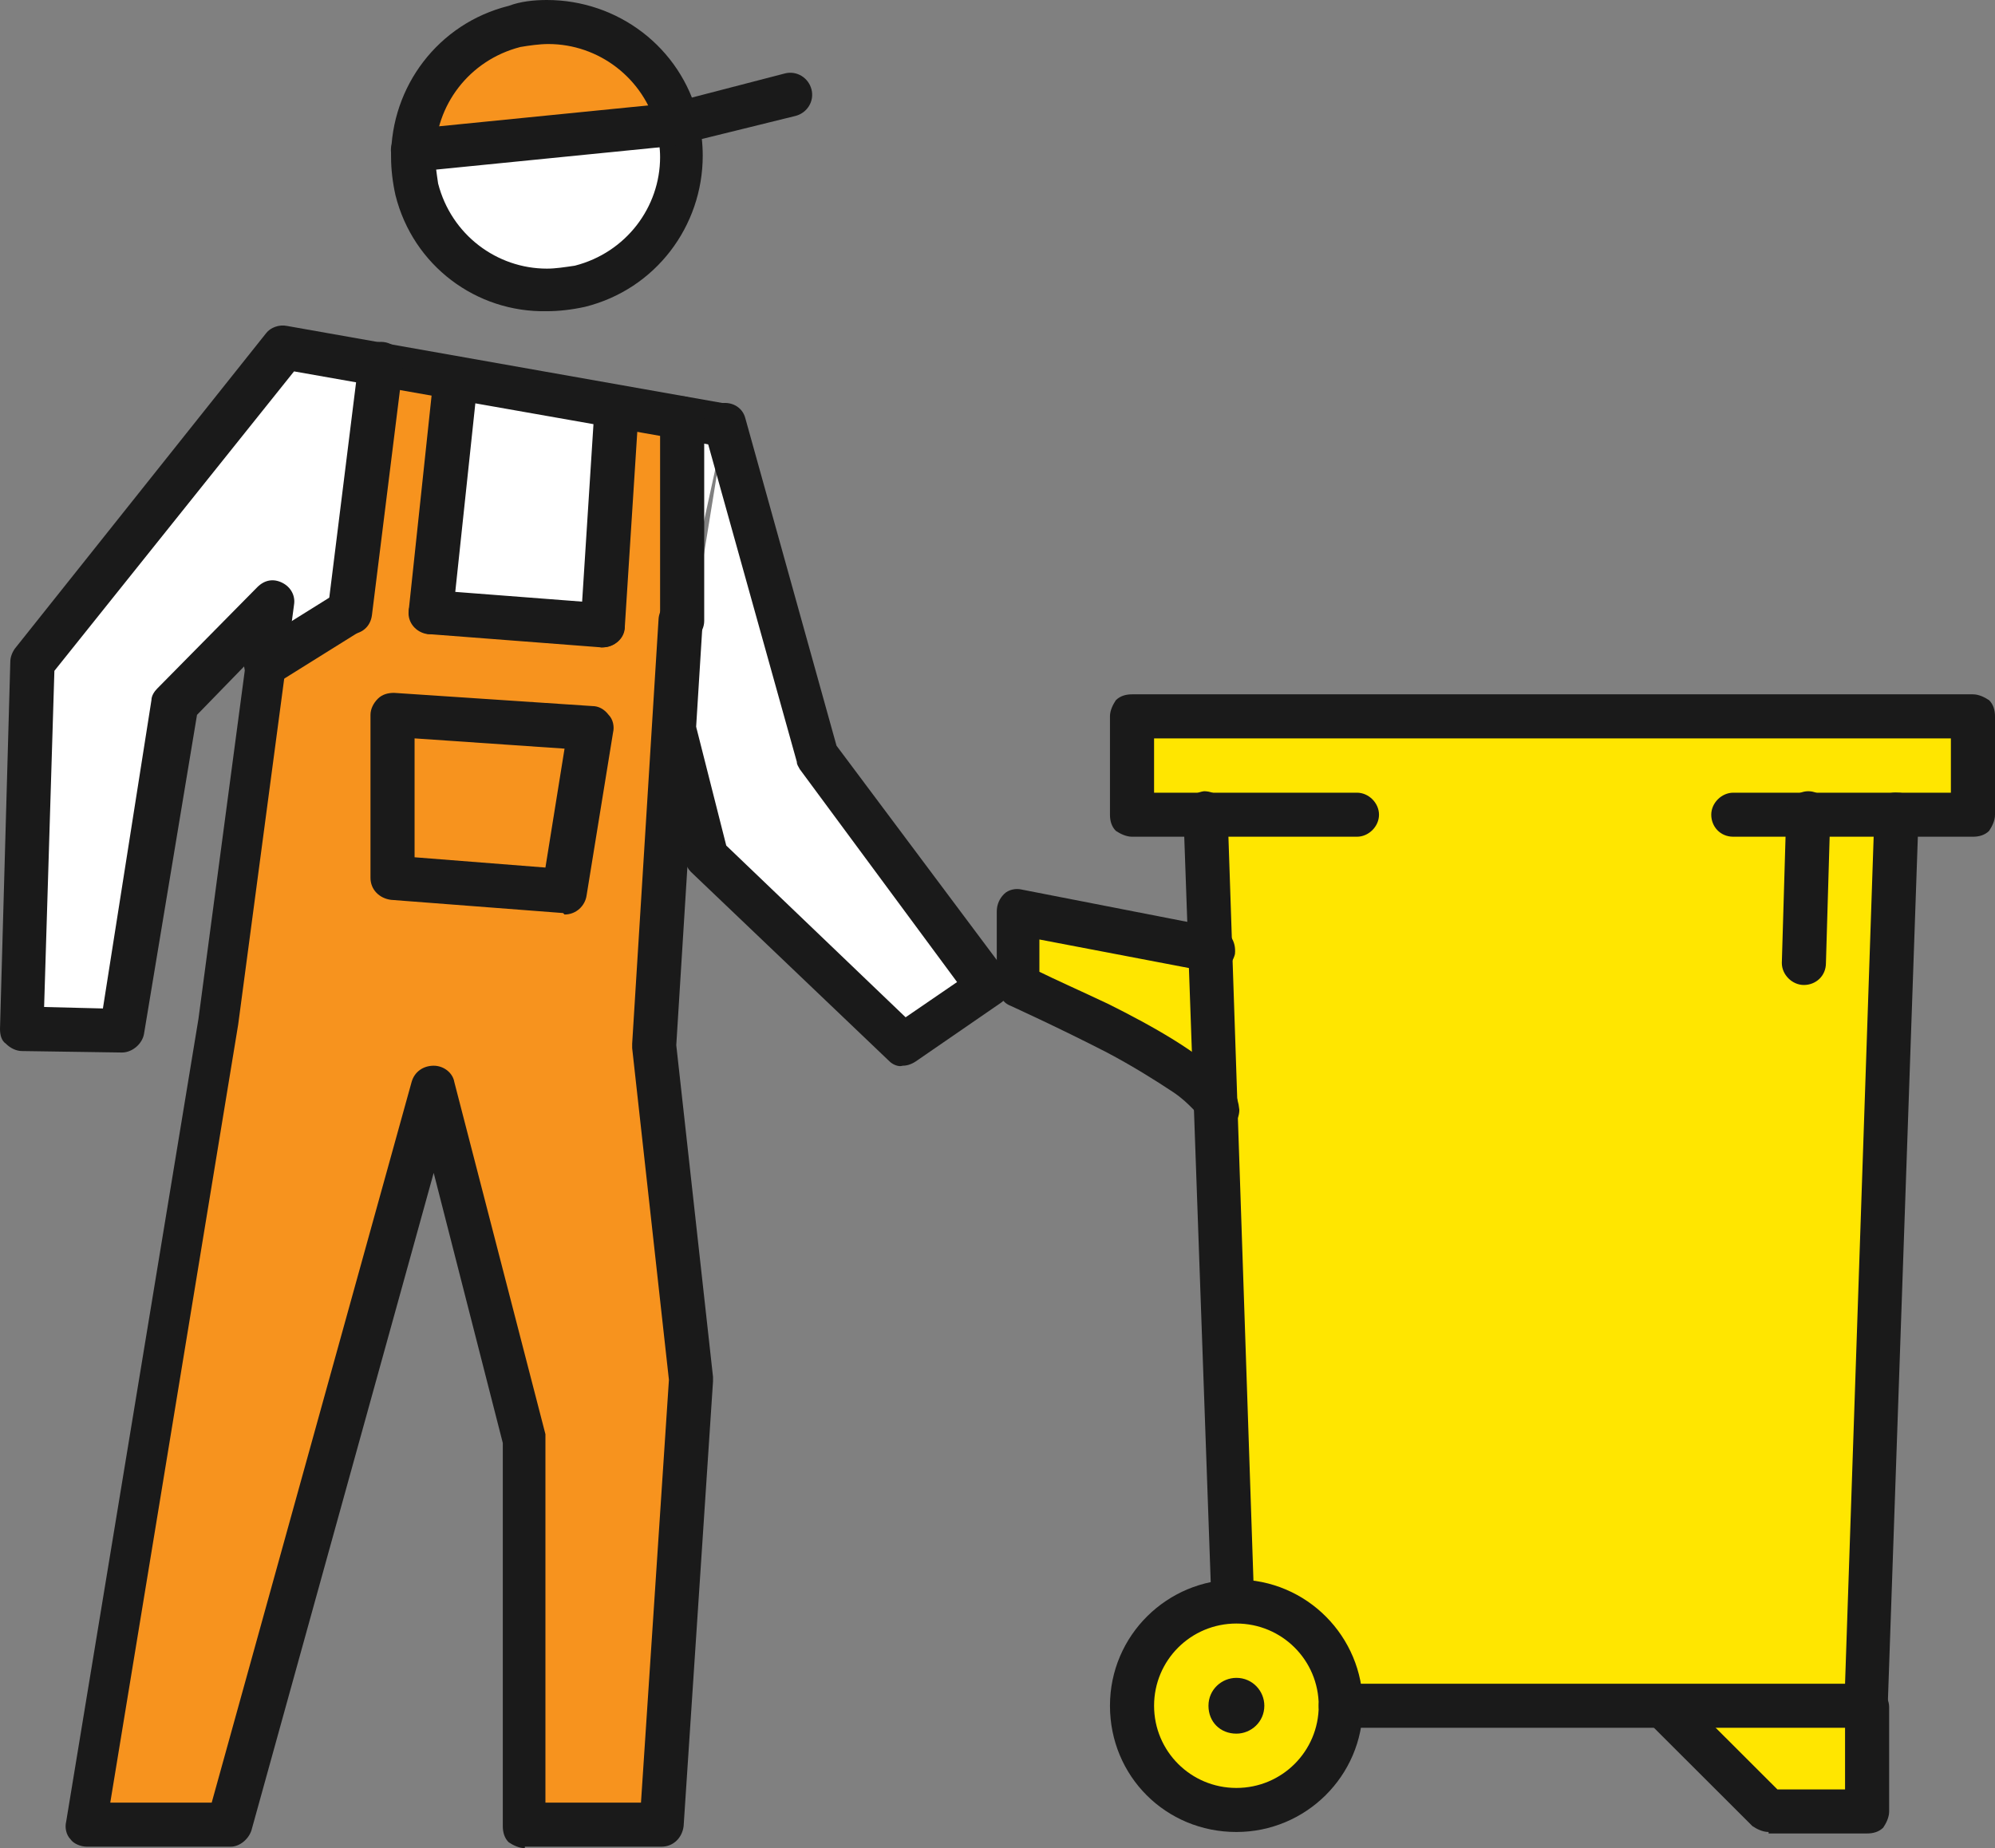
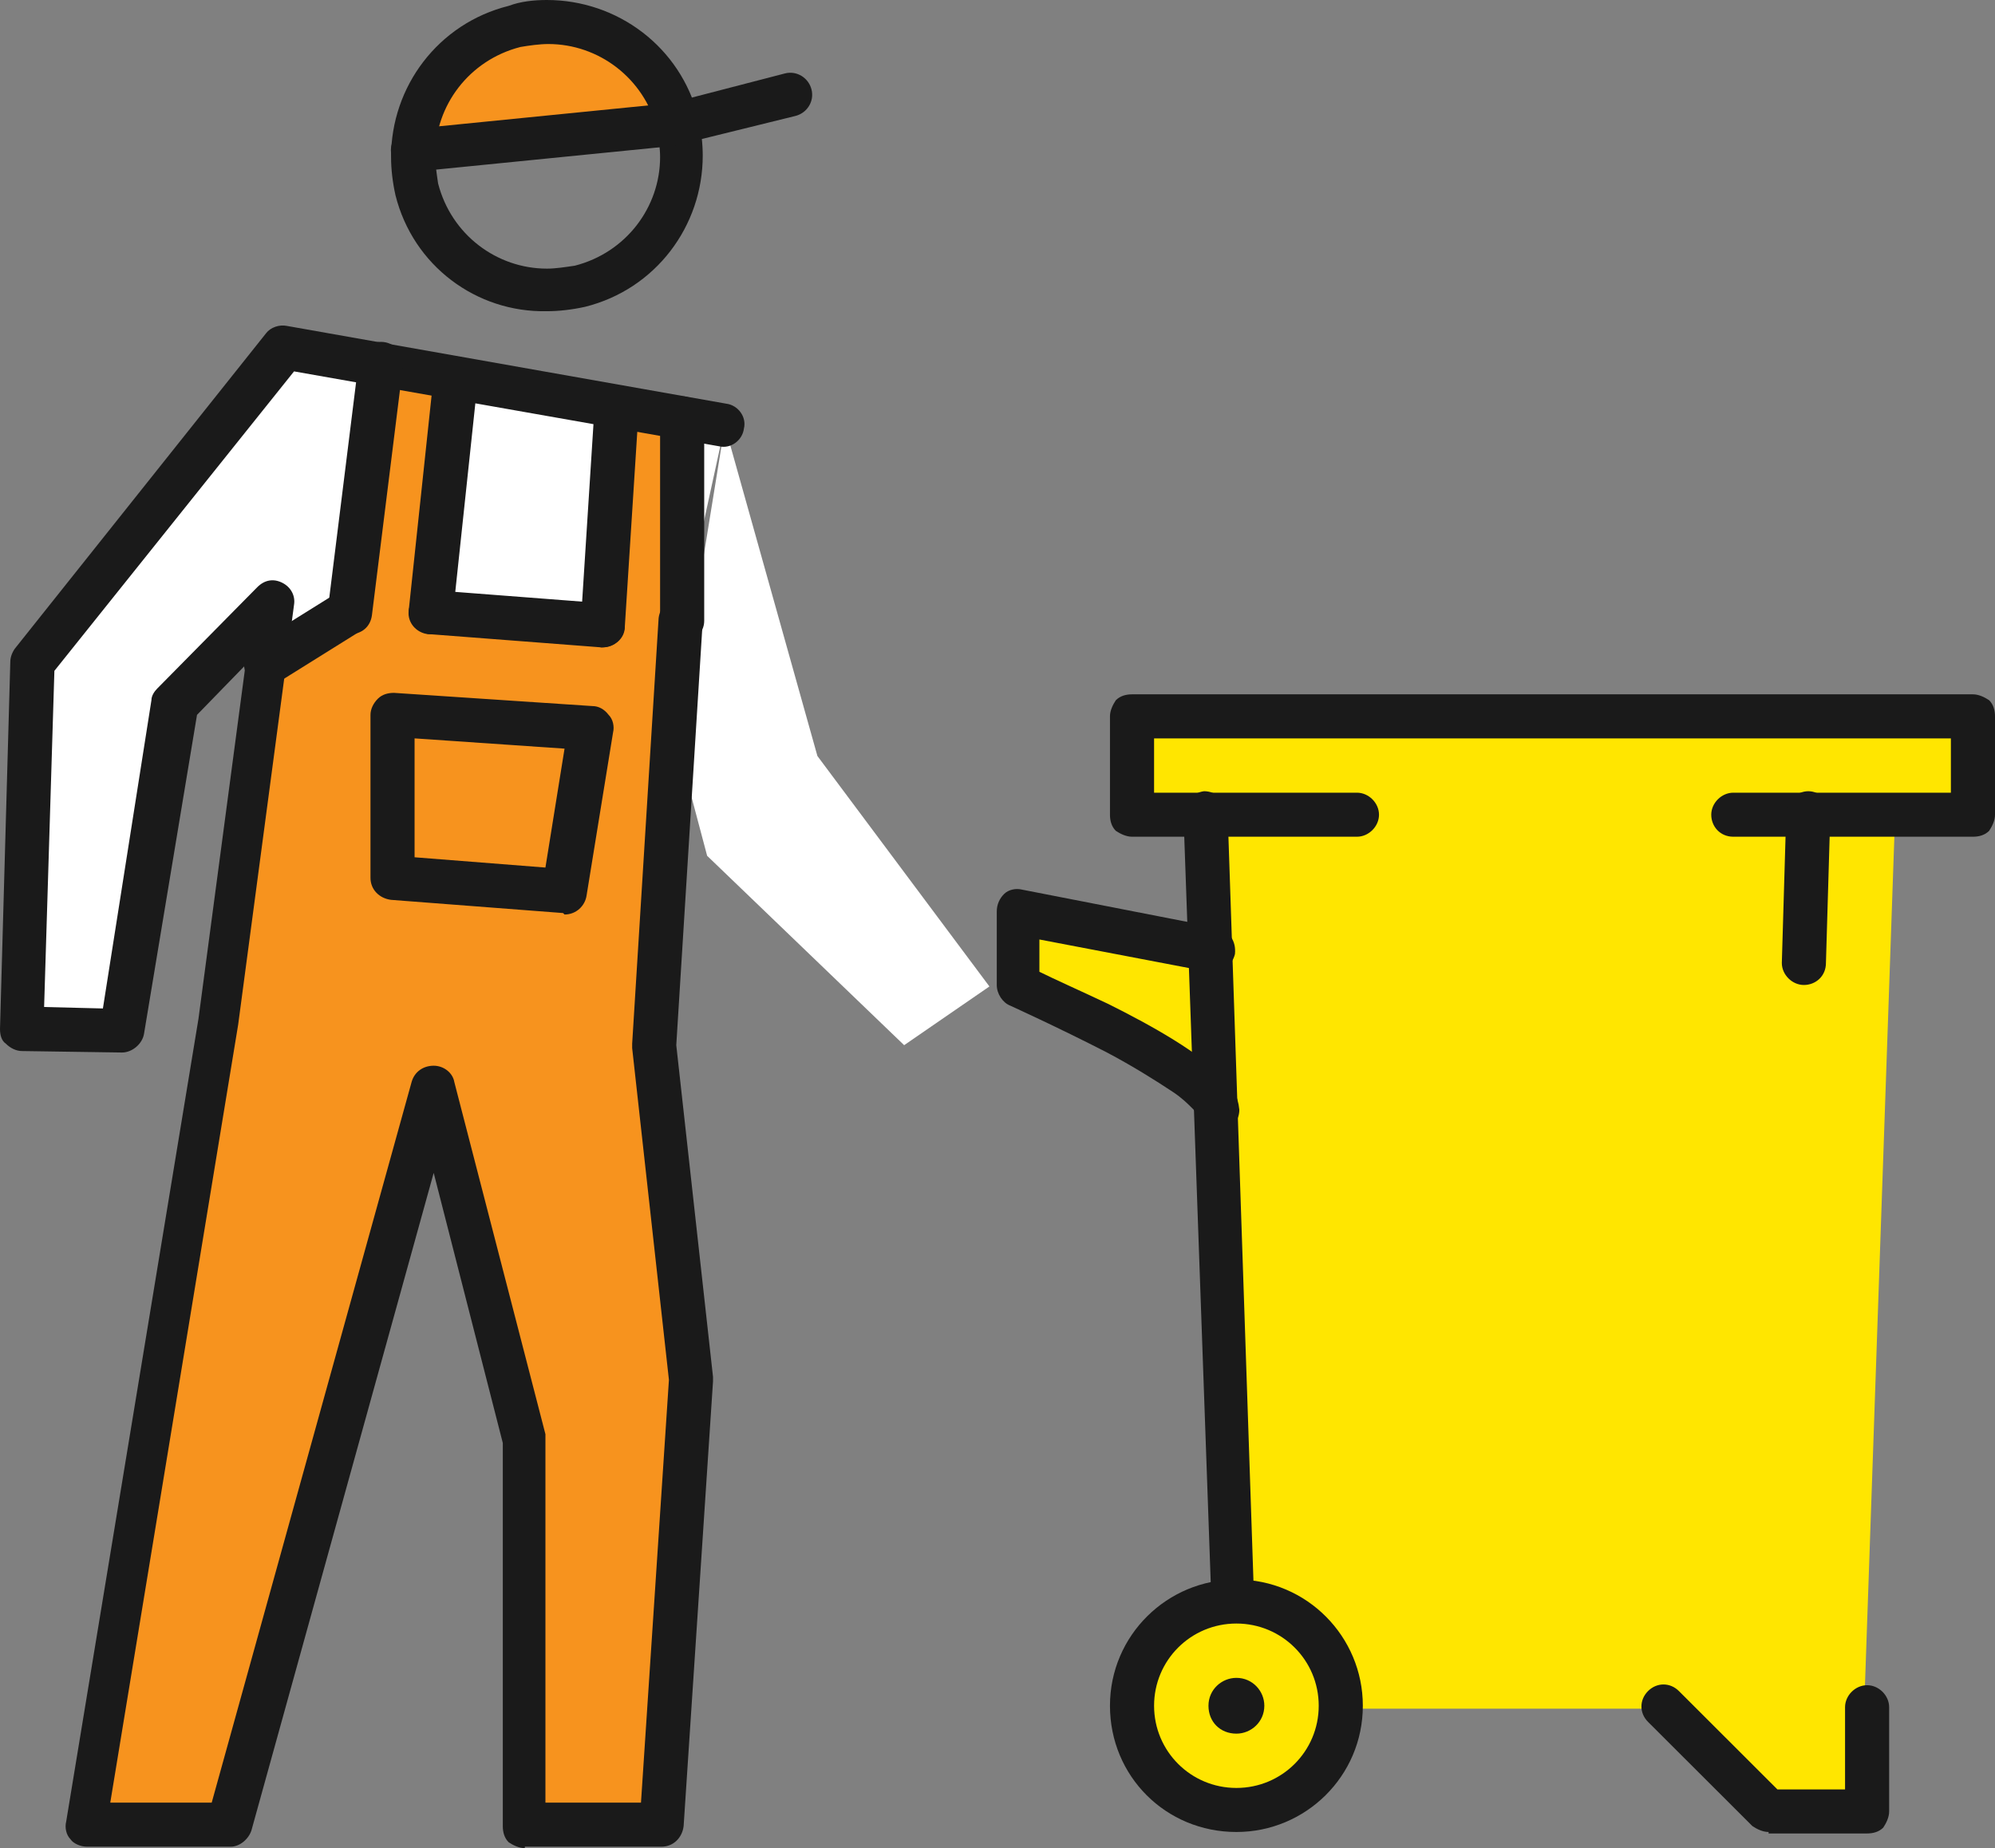
<svg xmlns="http://www.w3.org/2000/svg" width="136" height="126" viewBox="0 0 136 126" fill="none">
  <rect x="0" y="0" width="136" height="126" fill="#808080" stroke="none" />
  <path d="M77.17 48.838V55.544H82.181L82.682 64.951L69.353 62.349V67.353C69.353 67.353 82.883 73.158 82.883 75.76L82.983 75.359L83.985 109.386C80.177 109.487 77.07 112.689 77.07 116.492C77.07 120.395 80.277 123.598 84.186 123.598C88.094 123.598 91.301 120.395 91.301 116.492H113.25L120.366 123.598H127.08V116.492L129.185 55.744H134.196V49.038H77.17V48.838Z" fill="#FFE600" />
  <path d="M120.566 124.899C120.165 124.899 119.764 124.699 119.464 124.498L112.348 117.393C111.747 116.792 111.747 115.892 112.348 115.291C112.949 114.691 113.851 114.691 114.453 115.291L121.167 121.997H125.778V116.392C125.778 115.591 126.479 114.891 127.281 114.891C128.083 114.891 128.784 115.591 128.784 116.392V123.498C128.784 123.898 128.584 124.298 128.383 124.599C128.083 124.899 127.682 124.999 127.281 124.999H120.566V124.899Z" fill="#1A1A1A" />
  <path d="M82.582 109.187L80.678 55.544C80.678 54.743 81.279 54.043 82.081 53.943C82.883 53.943 83.584 54.543 83.685 55.344L85.489 108.987C85.489 109.787 84.887 110.488 84.085 110.588C83.284 110.688 82.582 110.087 82.582 109.187Z" fill="#1A1A1A" />
-   <path d="M91.402 117.793C90.6 117.793 89.898 117.093 89.898 116.292C89.898 115.492 90.6 114.791 91.402 114.791H125.778L127.782 55.444C127.782 54.643 128.484 53.943 129.386 54.043C130.187 54.043 130.889 54.743 130.789 55.644L128.684 116.392C128.684 117.193 127.982 117.793 127.181 117.793H91.402V117.793Z" fill="#1A1A1A" />
  <path d="M116.657 55.544C116.657 54.743 117.359 54.043 118.161 54.043H132.993V50.34H78.674V54.043H92.504C93.306 54.043 94.007 54.743 94.007 55.544C94.007 56.345 93.306 57.045 92.504 57.045H77.17C76.769 57.045 76.368 56.845 76.068 56.645C75.767 56.345 75.667 55.944 75.667 55.544V48.839C75.667 48.438 75.867 48.038 76.068 47.738C76.368 47.438 76.769 47.337 77.17 47.337H134.497C134.898 47.337 135.299 47.538 135.599 47.738C135.9 48.038 136 48.438 136 48.839V55.544C136 55.944 135.8 56.345 135.599 56.645C135.299 56.945 134.898 57.045 134.497 57.045H118.161C117.259 57.045 116.657 56.345 116.657 55.544Z" fill="#1A1A1A" />
  <path d="M75.667 116.292C75.667 111.488 79.576 107.685 84.286 107.685C89.097 107.685 92.905 111.588 92.905 116.292C92.905 121.096 88.996 124.899 84.286 124.899C79.475 124.899 75.667 121.096 75.667 116.292ZM78.674 116.292C78.674 119.394 81.179 121.896 84.286 121.896C87.393 121.896 89.898 119.394 89.898 116.292C89.898 113.189 87.393 110.687 84.286 110.687C81.179 110.687 78.674 113.189 78.674 116.292Z" fill="#1A1A1A" />
  <path d="M82.382 116.292C82.382 115.191 83.284 114.391 84.286 114.391C85.388 114.391 86.19 115.291 86.19 116.292C86.19 117.393 85.288 118.194 84.286 118.194C83.184 118.194 82.382 117.393 82.382 116.292ZM84.687 116.292H85.288H84.186V115.191V116.292H84.687Z" fill="#1A1A1A" />
  <path d="M122.971 67.153C122.17 67.153 121.468 66.453 121.468 65.652L121.769 55.444C121.769 54.643 122.47 53.943 123.272 53.943C124.074 53.943 124.775 54.643 124.775 55.444L124.475 65.652C124.475 66.553 123.773 67.153 122.971 67.153Z" fill="#1A1A1A" />
  <path d="M81.48 75.86C81.48 75.76 81.38 75.66 81.279 75.56C80.979 75.26 80.578 74.859 79.977 74.459C78.774 73.658 77.17 72.657 75.466 71.757C72.159 70.055 68.852 68.554 68.852 68.554C68.351 68.354 67.95 67.754 67.95 67.153V62.149C67.95 61.649 68.15 61.248 68.451 60.948C68.752 60.648 69.253 60.548 69.654 60.648L82.983 63.25C83.785 63.45 84.286 64.151 84.186 65.051C83.985 65.852 83.284 66.352 82.382 66.252L70.856 64.051V66.252C71.859 66.753 73.663 67.553 75.567 68.454C78.573 69.955 81.781 71.757 83.484 73.558C83.985 74.058 84.386 74.659 84.486 75.66C84.486 76.46 83.885 77.161 82.983 77.161C82.181 77.161 81.58 76.561 81.48 75.86Z" fill="#1A1A1A" />
  <path d="M49.409 29.023L19.343 23.619L2.205 45.136L1.503 70.156L8.318 70.256L11.826 48.038L18.741 41.133L14.933 69.755L5.913 124.499H15.635L29.565 74.159L35.779 98.178V124.499H45.2L47.204 94.175L44.699 71.356L46.503 42.334L49.409 29.023Z" fill="white" />
  <path d="M49.409 29.023L55.723 51.541L67.449 67.253L61.636 71.257L48.206 58.346L46.002 50.04L49.409 29.023Z" fill="white" />
  <path d="M25.857 24.82L23.752 41.733L18.14 45.236L14.933 69.755L5.913 124.499H15.634L29.565 74.159L35.779 98.178V124.499H45.2L47.204 94.175L44.699 71.357L46.503 42.334V28.523L41.993 27.722L41.091 42.634L29.365 41.733L31.069 25.721L25.857 24.82Z" fill="#F7931E" />
  <path d="M35.779 126C35.378 126 34.977 125.8 34.676 125.599C34.376 125.299 34.276 124.899 34.276 124.499V98.378L29.565 79.963L17.138 124.799C16.937 125.399 16.336 125.9 15.735 125.9H5.913C5.512 125.9 5.011 125.7 4.811 125.399C4.51 125.099 4.41 124.599 4.51 124.198L13.53 69.455L16.737 45.336L13.43 48.738L9.822 70.456C9.721 71.156 9.02 71.757 8.318 71.757L1.503 71.657C1.102 71.657 0.702 71.457 0.401 71.156C0.1 70.956 0 70.556 0 70.155L0.702 45.136C0.702 44.835 0.802 44.535 1.002 44.235L18.14 22.718C18.441 22.317 19.042 22.117 19.543 22.217L49.509 27.522C50.311 27.622 50.912 28.422 50.712 29.223C50.612 30.024 49.81 30.624 49.008 30.424L20.044 25.32L3.708 45.736L3.007 68.654L7.015 68.754L10.323 47.738C10.323 47.437 10.523 47.137 10.724 46.937L17.539 40.032C18.04 39.531 18.641 39.431 19.242 39.731C19.844 40.032 20.144 40.632 20.044 41.233L16.236 69.855L7.517 122.897H14.432L28.062 73.758C28.262 73.058 28.864 72.657 29.565 72.657C30.267 72.657 30.868 73.158 30.968 73.758L37.182 97.777V98.178V122.897H43.696L45.601 94.074L43.095 71.457V71.156L44.899 42.133C44.999 41.333 45.701 40.632 46.503 40.732C47.304 40.832 48.006 41.533 47.906 42.333L46.102 71.256L48.607 93.874V94.174L46.603 124.499C46.503 125.299 45.901 125.9 45.099 125.9H35.779V126Z" fill="#1A1A1A" />
-   <path d="M60.634 72.357L47.104 59.447C46.904 59.247 46.803 59.047 46.703 58.746L44.598 50.44C44.398 49.639 44.899 48.839 45.701 48.639C46.503 48.438 47.304 48.939 47.505 49.739L49.509 57.646L61.736 69.355L65.244 66.953L54.52 52.441C54.42 52.241 54.32 52.141 54.32 51.941L48.006 29.323C47.806 28.523 48.206 27.722 49.008 27.522C49.81 27.322 50.612 27.722 50.812 28.523L57.026 50.84L68.551 66.252C68.752 66.553 68.852 66.953 68.852 67.353C68.752 67.754 68.551 68.154 68.251 68.354L62.438 72.357C62.137 72.558 61.836 72.657 61.536 72.657C61.235 72.758 60.834 72.558 60.634 72.357Z" fill="#1A1A1A" />
-   <path d="M28.363 12.91C29.565 17.814 34.576 20.817 39.487 19.515C44.398 18.314 47.405 13.311 46.102 8.407C44.899 3.503 39.888 0.5 34.977 1.801C30.167 3.002 27.16 8.006 28.363 12.91Z" fill="white" />
  <path d="M34.977 1.801C28.563 2.602 28.062 10.208 28.062 10.208L36.882 9.307L46.102 8.407C46.102 8.407 44.699 0.6 34.977 1.801Z" fill="#F7931E" />
  <path d="M26.96 13.311C26.759 12.41 26.659 11.509 26.659 10.709C26.659 5.905 29.866 1.601 34.677 0.4C35.478 0.1 36.38 0 37.282 0C42.093 0 46.403 3.203 47.605 8.006C47.806 8.907 47.906 9.808 47.906 10.608C47.906 15.412 44.699 19.716 39.888 20.917C38.986 21.117 38.084 21.217 37.282 21.217C32.472 21.317 28.162 18.114 26.96 13.311ZM37.282 18.314C37.884 18.314 38.485 18.215 39.187 18.114C42.694 17.214 44.999 14.111 44.999 10.709C44.999 10.108 44.899 9.407 44.799 8.807C43.897 5.304 40.79 3.002 37.383 3.002C36.781 3.002 36.08 3.102 35.478 3.203C31.971 4.103 29.666 7.206 29.666 10.608C29.666 11.209 29.766 11.809 29.866 12.51L28.363 12.91L29.866 12.51C30.768 16.013 33.875 18.314 37.282 18.314Z" fill="#1A1A1A" />
  <path d="M26.659 10.408C26.559 9.608 27.16 8.807 27.962 8.807L46.002 7.006C46.803 6.905 47.605 7.506 47.605 8.307C47.705 9.107 47.104 9.908 46.302 9.908L28.262 11.709C28.162 11.709 28.162 11.709 28.062 11.709C27.36 11.709 26.659 11.109 26.659 10.408Z" fill="#1A1A1A" />
  <path d="M44.699 8.807C44.498 8.006 44.999 7.206 45.801 7.006L53.518 5.004C54.32 4.804 55.122 5.304 55.322 6.105C55.523 6.906 55.022 7.706 54.22 7.906L46.503 9.808C46.403 9.808 46.302 9.808 46.102 9.808C45.501 9.908 44.899 9.408 44.699 8.807Z" fill="#1A1A1A" />
  <path d="M23.652 43.234C22.85 43.134 22.249 42.334 22.349 41.533L24.454 24.62C24.554 23.819 25.256 23.218 26.158 23.319C26.959 23.419 27.561 24.119 27.461 25.02L25.356 41.933C25.256 42.734 24.654 43.234 23.853 43.234C23.752 43.234 23.652 43.234 23.652 43.234Z" fill="#1A1A1A" />
  <path d="M16.837 46.036C16.436 45.336 16.637 44.435 17.338 43.935L22.951 40.432C23.652 40.032 24.554 40.232 25.055 40.932C25.456 41.633 25.256 42.534 24.554 43.034L18.942 46.537C18.741 46.737 18.441 46.737 18.14 46.737C17.639 46.737 17.138 46.537 16.837 46.036Z" fill="#1A1A1A" />
  <path d="M29.164 43.233C28.363 43.133 27.761 42.433 27.861 41.632L29.565 25.62C29.666 24.819 30.367 24.218 31.269 24.319C32.071 24.419 32.672 25.119 32.572 25.92L30.868 41.932C30.768 42.733 30.167 43.233 29.365 43.233C29.365 43.233 29.265 43.233 29.164 43.233Z" fill="#1A1A1A" />
  <path d="M44.999 42.334V28.523C44.999 27.722 45.701 27.021 46.503 27.021C47.304 27.021 48.006 27.722 48.006 28.523V42.334C48.006 43.134 47.304 43.835 46.503 43.835C45.701 43.835 44.999 43.134 44.999 42.334Z" fill="#1A1A1A" />
  <path d="M40.99 44.135C40.188 44.035 39.487 43.334 39.587 42.534L40.489 28.422C40.589 27.622 41.291 26.921 42.093 27.021C42.895 27.121 43.596 27.822 43.496 28.623L42.594 42.734C42.594 43.534 41.892 44.135 40.99 44.135C41.09 44.135 41.09 44.135 40.99 44.135Z" fill="#1A1A1A" />
  <path d="M40.99 44.135L29.264 43.234C28.463 43.134 27.861 42.434 27.861 41.633C27.962 40.832 28.663 40.232 29.465 40.232L41.191 41.133C41.992 41.233 42.594 41.933 42.594 42.734C42.494 43.535 41.892 44.135 41.09 44.135H40.99Z" fill="#1A1A1A" />
  <path d="M38.385 62.249L26.659 61.349C25.857 61.248 25.256 60.648 25.256 59.847V48.739C25.256 48.338 25.456 47.938 25.757 47.638C26.057 47.337 26.458 47.237 26.859 47.237L40.389 48.138C40.79 48.138 41.191 48.338 41.491 48.739C41.792 49.039 41.892 49.539 41.792 49.94L39.988 61.048C39.888 61.749 39.287 62.349 38.485 62.349C38.385 62.249 38.385 62.249 38.385 62.249ZM37.182 59.147L38.485 51.04L28.262 50.34V58.446L37.182 59.147Z" fill="#1A1A1A" />
</svg>